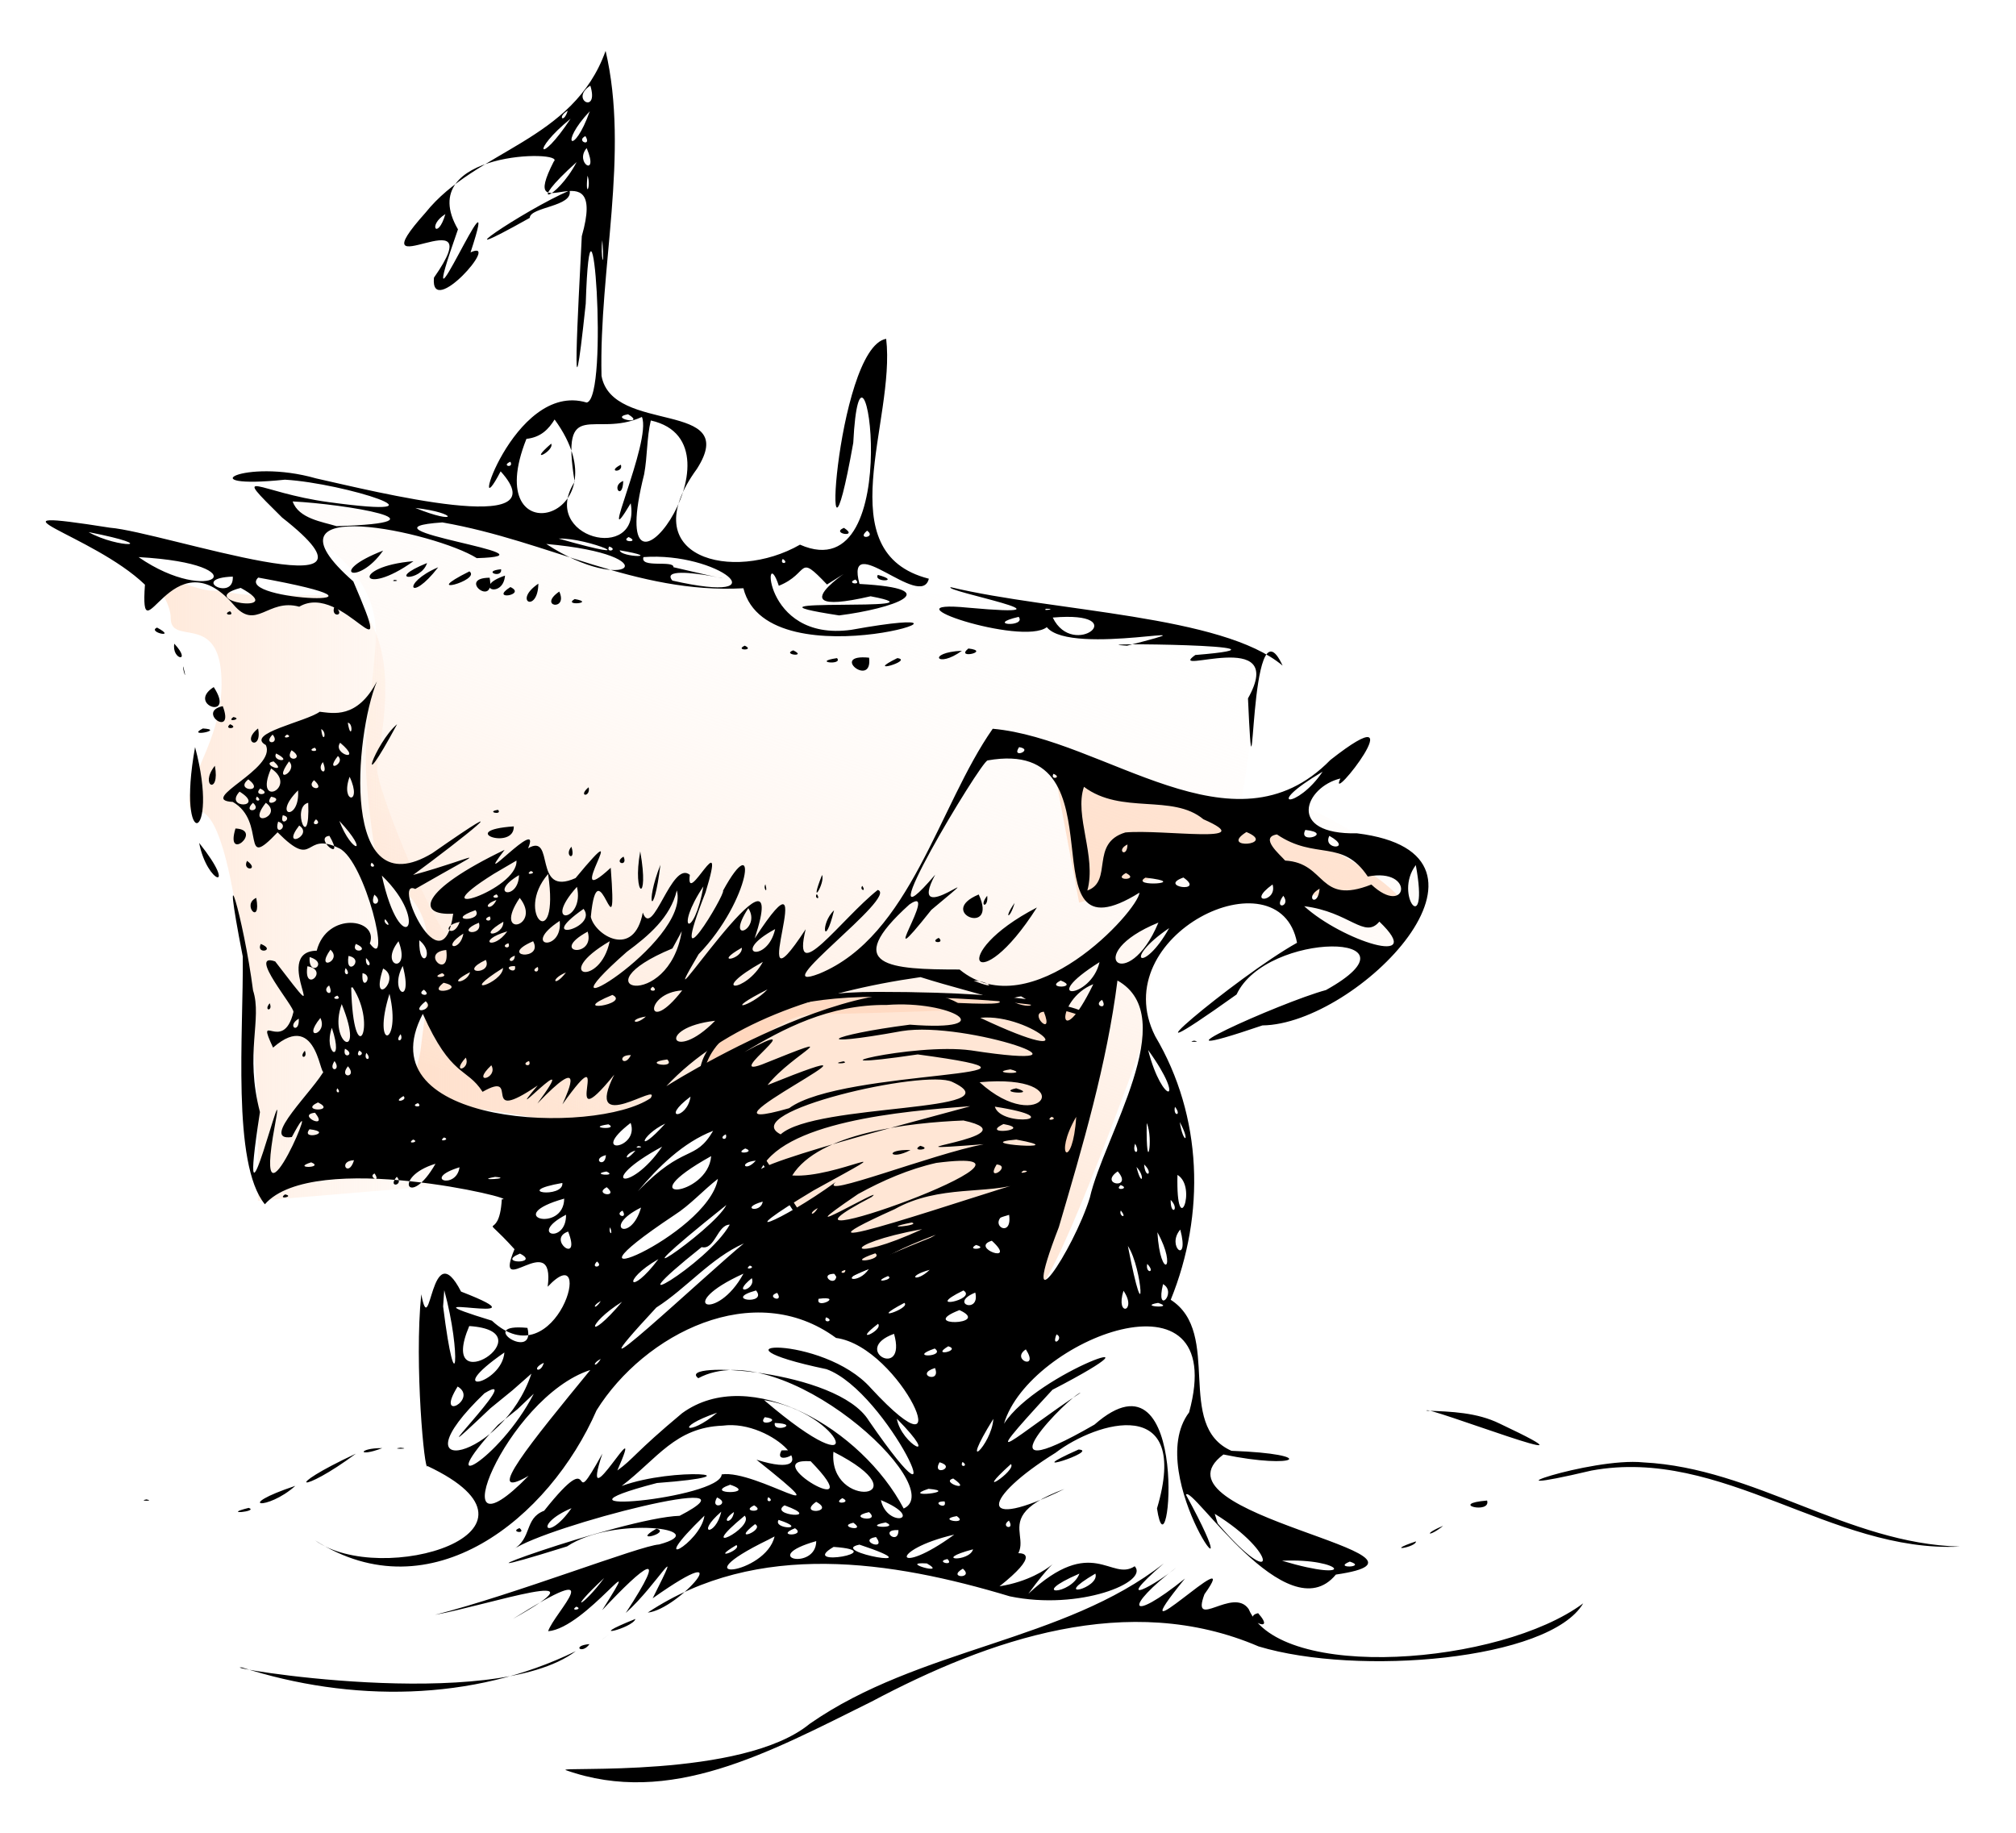
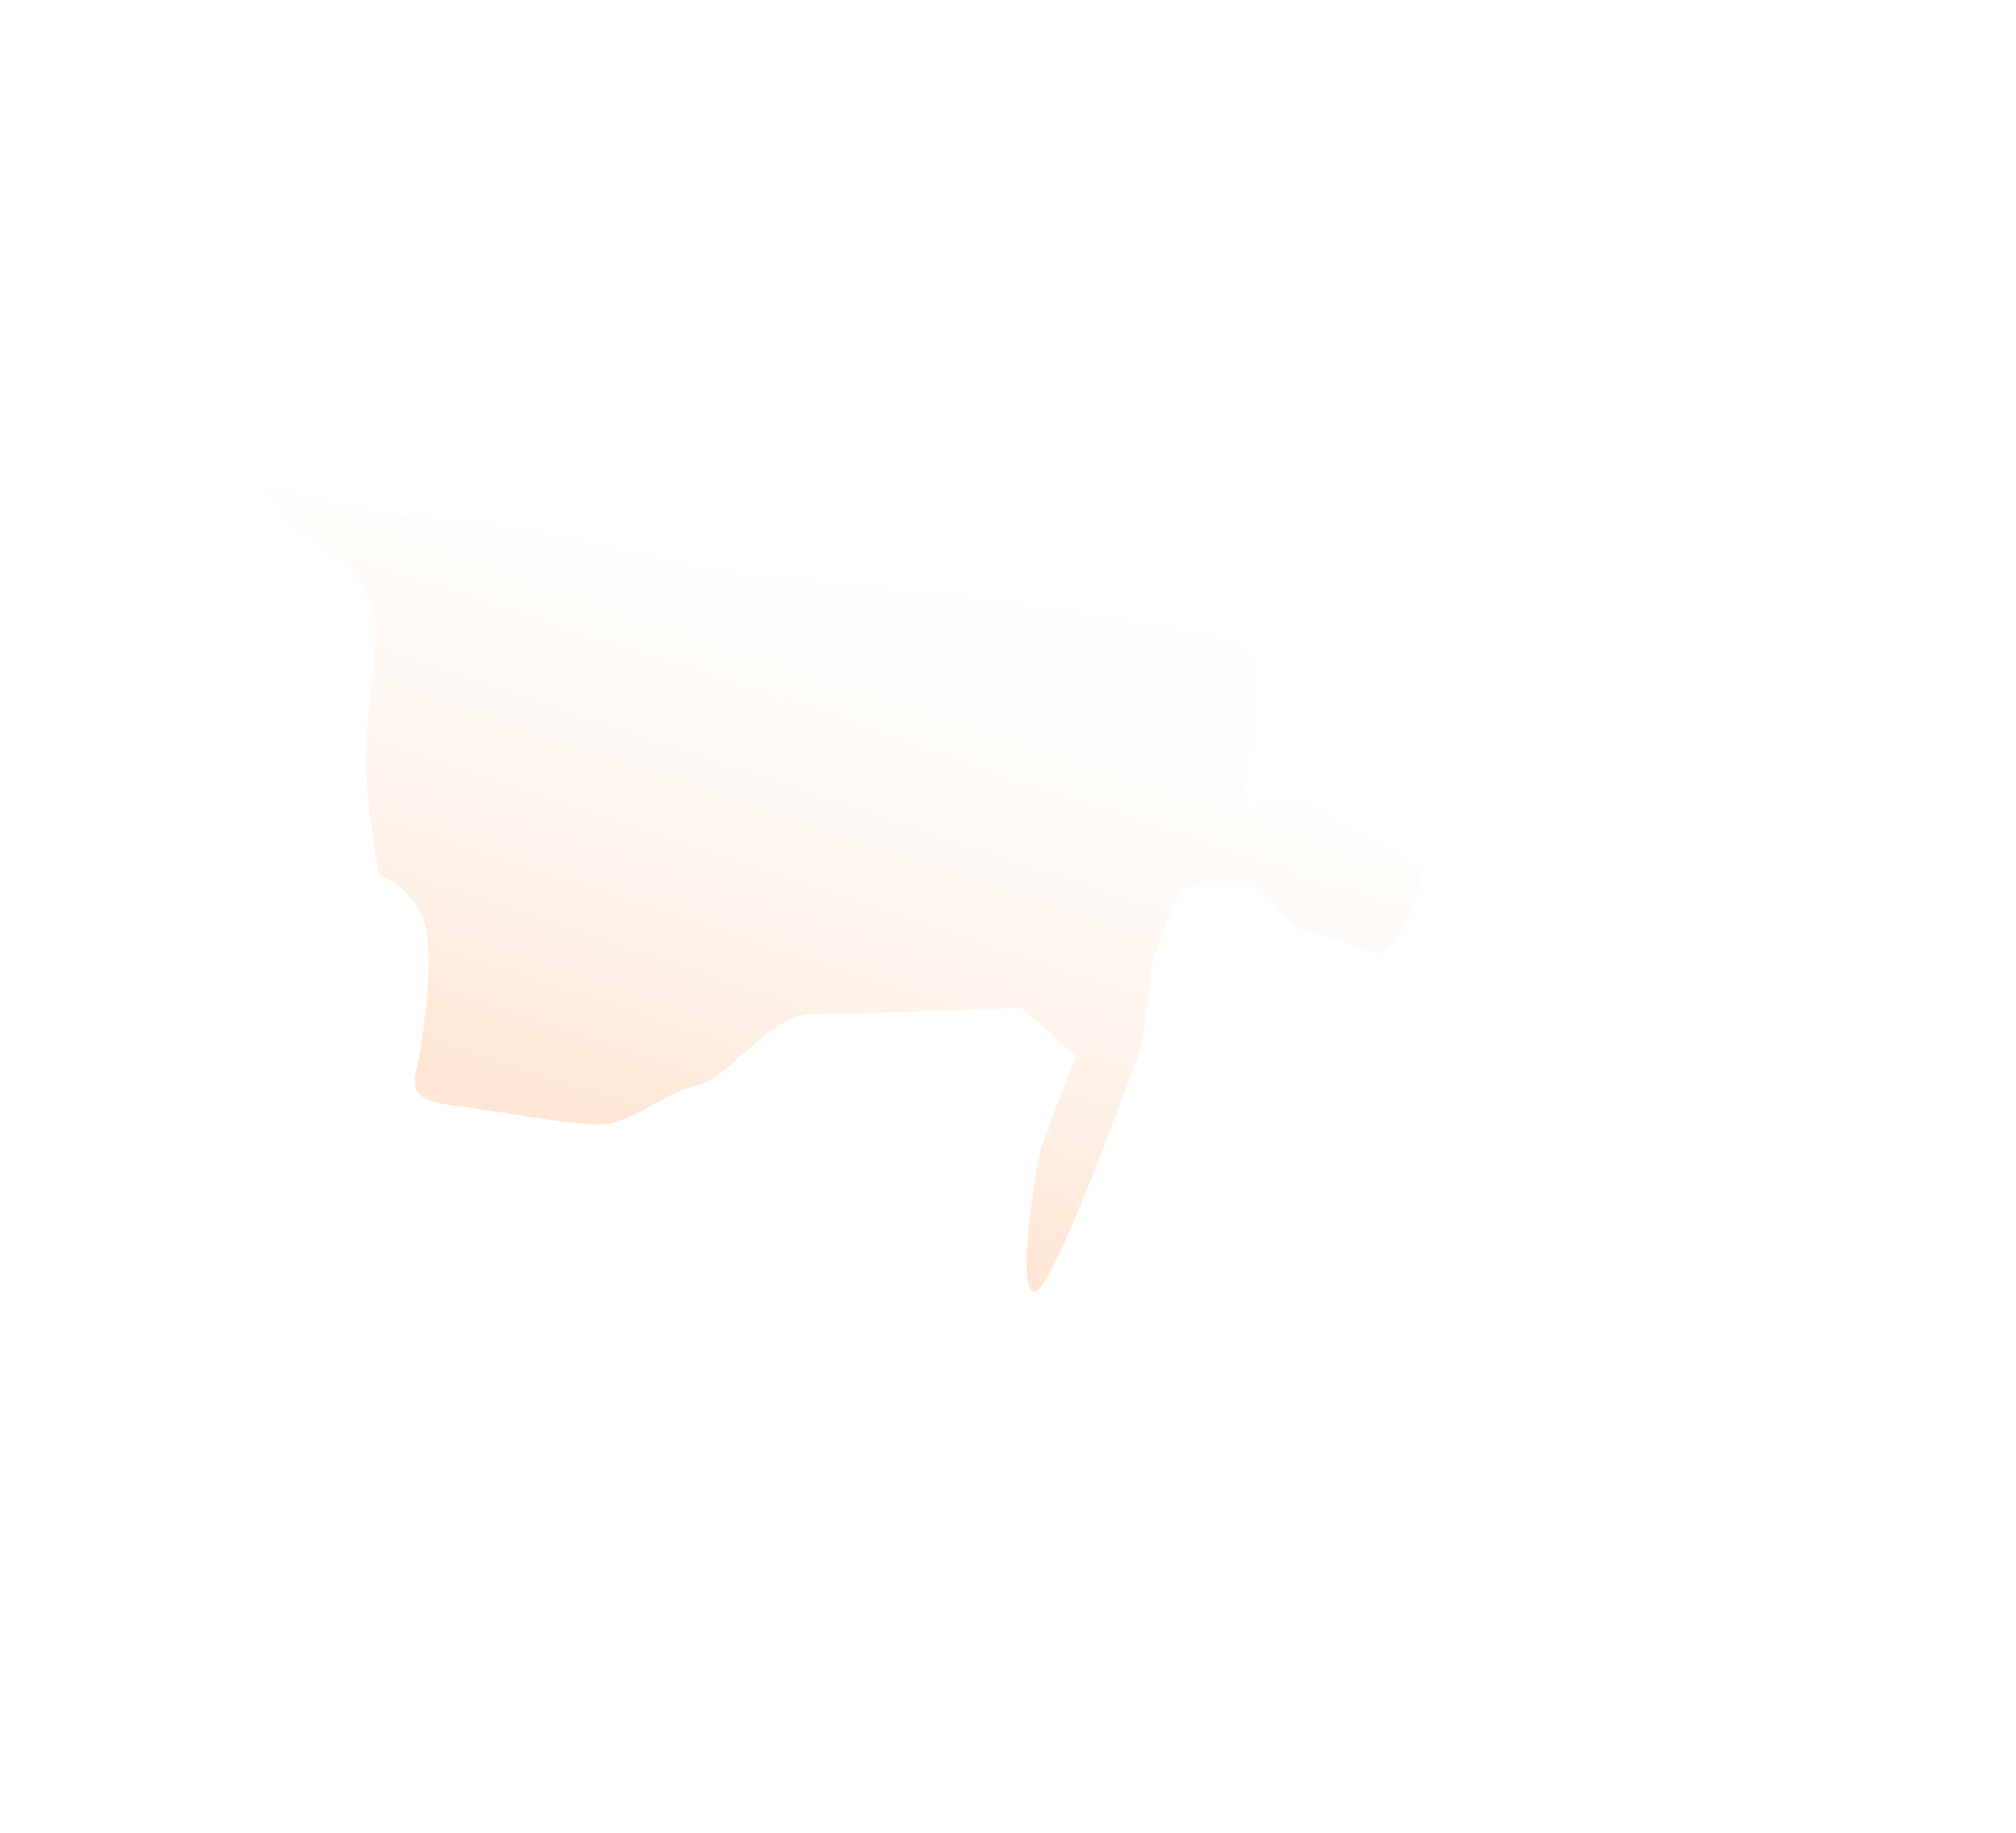
<svg xmlns="http://www.w3.org/2000/svg" xmlns:ns1="http://sodipodi.sourceforge.net/DTD/sodipodi-0.dtd" xmlns:ns2="http://www.inkscape.org/namespaces/inkscape" xmlns:xlink="http://www.w3.org/1999/xlink" width="521.284" height="474.051" id="svg2568" ns1:version="0.32" ns2:version="0.46+devel" ns1:docname="old_ship.svg" ns2:output_extension="org.inkscape.output.svg.inkscape" ns2:export-filename="/home/hrum/Pictures/openclipart/old_ship.png" ns2:export-xdpi="60.082363" ns2:export-ydpi="60.082363" version="1.0" style="enable-background:new">
  <title id="title907">old ship</title>
  <defs id="defs2570">
    <ns2:perspective ns1:type="inkscape:persp3d" ns2:vp_x="0 : 526.18109 : 1" ns2:vp_y="0 : 1000 : 0" ns2:vp_z="744.09448 : 526.18109 : 1" ns2:persp3d-origin="372.04724 : 350.78739 : 1" id="perspective90" />
    <linearGradient ns2:collect="always" id="linearGradient3097">
      <stop style="stop-color:#f6f0dc;stop-opacity:1" offset="0" id="stop3099" />
      <stop id="stop3101" offset="0.192" style="stop-color:#d3cbb2;stop-opacity:1" />
      <stop style="stop-color:#f4eed7;stop-opacity:0;" offset="1" id="stop3103" />
    </linearGradient>
    <linearGradient ns2:collect="always" id="linearGradient3089">
      <stop style="stop-color:#382f0f;stop-opacity:1" offset="0" id="stop3091" />
      <stop id="stop3093" offset="0.12" style="stop-color:#5c5335;stop-opacity:0" />
      <stop style="stop-color:#f4eed7;stop-opacity:0;" offset="1" id="stop3095" />
    </linearGradient>
    <linearGradient ns2:collect="always" id="linearGradient3061">
      <stop style="stop-color:#e6d8a2;stop-opacity:1" offset="0" id="stop3063" />
      <stop style="stop-color:#f4eed7;stop-opacity:0;" offset="1" id="stop3065" />
    </linearGradient>
    <linearGradient ns2:collect="always" id="linearGradient3675">
      <stop style="stop-color:#0000ff;stop-opacity:1;" offset="0" id="stop3677" />
      <stop style="stop-color:#0000ff;stop-opacity:0;" offset="1" id="stop3679" />
    </linearGradient>
    <linearGradient ns2:collect="always" id="linearGradient3501">
      <stop style="stop-color:#000080;stop-opacity:1;" offset="0" id="stop3503" />
      <stop style="stop-color:#000080;stop-opacity:0;" offset="1" id="stop3505" />
    </linearGradient>
    <linearGradient ns2:collect="always" id="linearGradient3491">
      <stop style="stop-color:#0000ff;stop-opacity:1;" offset="0" id="stop3493" />
      <stop style="stop-color:#0000ff;stop-opacity:0;" offset="1" id="stop3495" />
    </linearGradient>
    <linearGradient ns2:collect="always" id="linearGradient3479">
      <stop style="stop-color:#ffe6d5;stop-opacity:1" offset="0" id="stop3481" />
      <stop style="stop-color:#ffffff;stop-opacity:0;" offset="1" id="stop3483" />
    </linearGradient>
    <linearGradient ns2:collect="always" id="linearGradient3469">
      <stop style="stop-color:#ffe6d5;stop-opacity:1" offset="0" id="stop3471" />
      <stop style="stop-color:#ffffff;stop-opacity:0;" offset="1" id="stop3473" />
    </linearGradient>
    <linearGradient ns2:collect="always" xlink:href="#linearGradient3469" id="linearGradient3475" x1="386.41" y1="382.273" x2="432.684" y2="243.587" gradientUnits="userSpaceOnUse" gradientTransform="matrix(0.906,0,0,0.906,32.397,236.64)" />
    <linearGradient ns2:collect="always" xlink:href="#linearGradient3479" id="linearGradient3485" x1="241.218" y1="315.72" x2="353.477" y2="315.72" gradientUnits="userSpaceOnUse" gradientTransform="matrix(0.906,0,0,0.906,32.397,236.64)" />
    <linearGradient ns2:collect="always" xlink:href="#linearGradient3491" id="linearGradient3497" x1="430.562" y1="336.441" x2="422.538" y2="486.738" gradientUnits="userSpaceOnUse" gradientTransform="matrix(0.906,0,0,0.906,11.986,13.977)" />
    <linearGradient ns2:collect="always" xlink:href="#linearGradient3501" id="linearGradient3507" x1="401.678" y1="402.086" x2="401.678" y2="457.068" gradientUnits="userSpaceOnUse" gradientTransform="matrix(0.86,0,0,0.906,22.095,13.977)" />
    <radialGradient ns2:collect="always" xlink:href="#linearGradient3675" id="radialGradient3681" cx="373.935" cy="127.143" fx="370.224" fy="508.835" r="373.935" gradientTransform="matrix(1,0,0,1.035,0,-18.706)" gradientUnits="userSpaceOnUse" />
    <linearGradient ns2:collect="always" xlink:href="#linearGradient3479" id="linearGradient2402" gradientUnits="userSpaceOnUse" gradientTransform="matrix(0.906,0,0,0.906,32.397,236.64)" x1="241.218" y1="315.72" x2="353.477" y2="315.72" />
    <linearGradient ns2:collect="always" xlink:href="#linearGradient3469" id="linearGradient2404" gradientUnits="userSpaceOnUse" gradientTransform="matrix(0.906,0,0,0.906,32.397,236.64)" x1="386.41" y1="382.273" x2="432.684" y2="243.587" />
    <filter ns2:collect="always" id="filter3053" color-interpolation-filters="sRGB">
      <feBlend ns2:collect="always" mode="multiply" in2="BackgroundImage" id="feBlend3055" />
    </filter>
    <linearGradient ns2:collect="always" xlink:href="#linearGradient3097" id="linearGradient3075" gradientUnits="userSpaceOnUse" spreadMethod="repeat" x1="206.809" y1="744.808" x2="299.525" y2="-140.275" />
    <linearGradient ns2:collect="always" xlink:href="#linearGradient3089" id="linearGradient3087" gradientUnits="userSpaceOnUse" spreadMethod="repeat" x1="206.809" y1="744.808" x2="156.649" y2="1290.331" />
    <linearGradient ns2:collect="always" xlink:href="#linearGradient3089" id="linearGradient3235" gradientUnits="userSpaceOnUse" spreadMethod="repeat" x1="192.376" y1="746.12" x2="282.606" y2="-168.67" gradientTransform="translate(-458.314,309.872)" />
    <linearGradient ns2:collect="always" xlink:href="#linearGradient3061" id="linearGradient3259" x1="47.234" y1="562.967" x2="705.884" y2="562.967" gradientUnits="userSpaceOnUse" spreadMethod="repeat" />
    <filter ns2:collect="always" id="filter3283" color-interpolation-filters="sRGB">
      <feBlend ns2:collect="always" mode="multiply" in2="BackgroundImage" id="feBlend3285" />
    </filter>
  </defs>
  <ns1:namedview id="base" pagecolor="#ffffff" bordercolor="#666666" borderopacity="1.0" gridtolerance="10000" guidetolerance="10" objecttolerance="10" ns2:pageopacity="0.0" ns2:pageshadow="2" ns2:zoom="0.76216524" ns2:cx="283.77166" ns2:cy="237.14772" ns2:document-units="px" ns2:current-layer="layer1" showgrid="false" ns2:window-width="1269" ns2:window-height="915" ns2:window-x="275" ns2:window-y="96" showguides="true" ns2:guide-bbox="true" showborder="false" />
  <g ns2:label="Layer 1" ns2:groupmode="layer" id="layer1" transform="translate(-65.403,-288.548)">
-     <path style="fill:url(#linearGradient2402);fill-opacity:1;fill-rule:evenodd;stroke:none;filter:url(#filter3053)" d="m 250.997,463.062 c 0,0 8.408,7.567 8.408,12.612 0,5.045 8.408,-0.841 9.248,10.089 0.841,10.93 -5.885,18.497 -5.885,23.542 0,5.045 4.204,-5.885 8.408,18.497 4.204,24.382 4.204,40.357 4.204,40.357 l 0,14.293 40.357,-3.363 10.93,1.682 15.975,-13.452 10.089,-8.408 c 0,0 -12.612,-18.497 -14.293,-21.86 -1.682,-3.363 -21.86,21.019 -25.223,15.975 -3.363,-5.045 0.841,-13.452 -3.363,-19.338 -4.204,-5.885 -12.612,-26.905 -12.612,-30.268 0,-3.363 3.363,-15.134 0,-24.382 -3.363,-9.248 -7.567,-7.567 -7.567,-7.567 0,0 -7.567,0 -13.452,0 -5.885,0 -5.885,-0.841 -9.248,-0.841 -3.363,0 -15.134,-5.045 -15.975,-7.567 z" id="path3477" transform="matrix(1.411,0,0,1.411,-256.475,-222.802)" />
    <path style="fill:url(#linearGradient2404);fill-opacity:1;fill-rule:evenodd;stroke:none;filter:url(#filter3053)" d="m 283.877,460.265 c 0,0 14.268,5.945 13.079,20.213 -1.189,14.268 -1.784,13.674 -1.784,21.402 0,7.729 2.378,20.808 2.378,20.808 0,0 8.323,2.973 8.918,11.89 0.595,8.918 -0.595,14.268 -1.189,19.619 -0.595,5.351 -4.162,9.512 5.351,10.701 9.512,1.189 21.402,3.567 27.348,3.567 5.945,0 11.89,-5.945 17.835,-7.134 5.945,-1.189 13.079,-13.079 21.403,-13.079 8.323,0 38.049,-1.189 38.049,-1.189 l 10.107,8.918 c 0,0 -5.351,13.079 -6.54,17.241 -1.189,4.162 -4.756,28.537 -0.595,25.564 4.162,-2.973 19.024,-44.589 19.024,-44.589 0,0 1.784,-11.296 1.784,-13.674 0,-2.378 5.351,-15.457 5.351,-15.457 0,0 13.674,-1.784 15.457,0.595 1.784,2.378 5.945,7.729 8.918,7.729 2.973,0 10.107,4.162 12.485,3.567 2.378,-0.595 10.107,-14.268 5.945,-16.052 -4.162,-1.784 -20.213,-11.89 -23.186,-11.89 -2.973,0 -8.918,2.973 -8.918,2.973 0,0 3.567,-19.024 2.378,-22.592 -1.189,-3.567 4.162,-8.918 -7.134,-10.701 -11.296,-1.784 -46.967,-7.729 -54.695,-7.729 -7.729,0 -23.186,-2.973 -30.32,-2.973 -7.134,0 -41.021,-8.918 -45.183,-8.918 -4.162,0 -23.186,-2.973 -25.564,-2.973 -2.378,0 -17.835,-4.162 -17.835,-4.162 l 7.134,8.323 z" id="path3467" transform="matrix(1.411,0,0,1.411,-256.475,-222.802)" />
-     <path style="fill:#ffe6d5;fill-opacity:1;fill-rule:evenodd;stroke:#000000;stroke-width:0.906px;stroke-linecap:butt;stroke-linejoin:miter;stroke-opacity:1;filter:url(#filter3053)" d="m 356.934,558.069 c 0,0 1.682,-13.452 31.949,-13.452 30.268,0 36.994,3.363 36.994,3.363 0,0 5.045,31.949 -8.408,35.312 -13.452,3.363 -35.312,13.452 -35.312,13.452 l -25.223,-38.675 z" id="path3464" transform="matrix(1.411,0,0,1.411,-256.475,-222.802)" />
-     <path style="fill:#ffe6d5;fill-opacity:1;fill-rule:evenodd;stroke:none;filter:url(#filter3053)" d="m 420.833,500.897 5.045,26.905 9.248,-2.522 c 0,0 10.93,-6.726 18.497,-3.363 7.567,3.363 21.86,5.885 21.86,5.885 0,0 13.452,3.363 8.408,-1.682 -5.045,-5.045 -17.656,-11.771 -23.542,-12.612 -5.885,-0.841 -33.631,-9.248 -33.631,-9.248 l -5.885,-3.363 z" id="path3487" transform="matrix(1.411,0,0,1.411,-256.475,-222.802)" />
-     <path style="fill:#000000;filter:url(#filter3053)" d="m 339.1,371.732 c -5.971,16.653 -23.764,18.079 -33.01,29.651 -13.312,14.882 12.699,-4.004 1.555,11.901 -0.745,7.819 12.489,-7.27 6.705,-4.634 6.515,-19.823 -11.615,22.235 -2.304,-4.22 -8.387,-14.421 20.038,-14.595 17.553,-12.427 -6.884,13.472 9.981,-3.332 5.138,13.68 -0.643,12.861 -2.134,39.266 0.723,12.371 0.946,-29.18 4.364,17.379 0.171,18.115 -13.574,-4.095 -22.101,24.83 -15.766,12.608 11.123,12.3 -23.292,3.628 -33.811,1.294 -13.301,-3.803 -23.606,2.099 -5.721,0.233 10.966,0.642 32.002,7.394 8.041,4.116 -13.032,-1.751 -18.378,-6.885 -8.558,2.823 23.226,18.193 -22.014,2.613 -31.533,1.864 -25.389,-3.994 -3.248,1.153 6.399,10.441 -1.007,14.178 4.889,-9.308 16.192,3.609 4.186,5.012 6.271,-1.18 12.082,0.424 8.049,-4.755 18.253,14.817 9.908,-4.637 -18.677,-16.385 15.142,-9.009 22.63,-4.262 16.81,-0.505 -24.172,-5.327 -6.305,-6.547 19.636,3.429 35.434,13.146 55.162,12.067 4.534,18.092 52.754,1.67 19.75,7.619 -16.537,2.274 -16.042,-16.635 -13.259,-8.074 5.753,-2.318 3.279,-6.077 8.828,-0.233 10.919,-6.763 -12.782,6.969 7.99,2.157 15.866,3.018 -28.786,-0.022 -5.763,3.507 9.737,-1.222 20.221,-4.874 3.727,-5.767 -2.729,-10.215 11.298,4.906 12.712,-0.958 -18.637,-4.756 -6.042,-28.911 -7.819,-43.96 -9.349,1.608 -12.204,53.721 -6.032,19.054 1.467,-28.846 10.429,27.555 -9.76,18.666 -12.261,7.046 -30.75,2.374 -18.899,-13.877 8.198,-12.805 -15.526,-6.209 -17.475,-17.061 -0.47,-19.521 5.142,-40.777 0.751,-59.545 z m -2.796,6.369 c 1.655,5.414 -3.912,2.503 0,0 z m -4.142,4.582 c -0.748,2.473 -1.989,1.136 0,0 z m 4.039,0.104 c -2.96,8.352 -5.761,6.105 0,0 z m -3.521,1.372 c -5.785,8.772 -7.412,6.03 0,0 z m 2.718,3.184 c 1.274,2.069 -1.863,0.924 0,0 z m 0.233,2.201 c 2.371,5.581 -2.327,2.697 0,0 z m -1.838,2.563 c -3.773,7.129 -9.691,8.674 0,0 z m 1.993,2.485 c 0.72,1.912 -0.473,4.449 0,0 z m -3.288,2.718 c -8.498,3.667 -24.923,14.913 -7.301,5.022 0.064,-2.035 8.014,-2.045 7.301,-5.022 z m -22.757,4.323 c -1.41,4.846 -3.375,2.108 0,0 z m 28.763,4.789 c 0.47,6.599 -0.405,2.655 0,0 z m 4.712,31.895 c 3.516,2.112 -3.782,0.69 0,0 z m 2.537,0.492 c 1.873,4.38 -8.536,26.692 -2.053,15.819 1.927,11.093 -16.856,6.325 -10.27,-3.936 -2.605,-15.855 3.6,-7.901 12.323,-11.883 z m -15.999,0.466 c 13.428,18.407 -13.92,25.48 -5.163,3.551 2.688,-0.293 4.083,-1.814 5.163,-3.551 z m 17.63,0.181 c 18.941,4.212 -9.013,40.909 -1.217,9.838 0.607,-3.257 0.454,-6.6 1.217,-9.838 z m -18.252,4.246 c -4.545,3.919 0.643,1.336 0,0 z m -7.482,3.314 c 0.709,1.266 -1.791,0.756 0,0 z m 20.245,0.544 c -2.748,1.412 0.554,1.496 0,0 z m 0.44,2.977 c -2.355,0.893 -0.119,3.75 0,0 z m -60.58,3.754 c 9.43,0.458 30.055,3.86 8.052,4.531 -2.579,-0.793 -6.974,-1.377 -8.052,-4.531 z m 22.472,1.191 c 7.96,0.915 7.911,3.222 0,0 z m 78.548,3.65 c -2.56,1.081 2.887,1.862 0,0 z m 4.246,0.518 c 1.817,1.283 -2.081,1.734 0,0 z m -142.675,0.259 c 13.972,2.744 5.52,3.098 0,0 z m 98.974,0.906 c 2.237,1.072 -1.679,0.951 0,0 z m -12.815,0.285 c 5.355,-0.217 17.135,4.892 0,0 z m -2.278,0.984 c 23.231,2.047 14.709,9.653 0,0 z m 11.521,0.466 c 1.779,0.596 -0.691,1.303 0,0 z m 1.942,0.699 c 8.515,1.46 0.113,1.315 0,0 z m -43.364,0.052 c -10.482,4.071 -4.613,6.612 0,0 z m -44.814,1.191 c 22.792,1.279 13.352,9.236 0,0 z m 92.528,0 c 13.716,-1.02 25.731,8.945 5.3,4.305 -3.578,-4.215 22.289,2.766 0.195,-2.451 0.116,-1.36 -6.201,0.251 -5.494,-1.854 z m 25.527,0.337 c 1.358,0.864 -0.703,1.109 0,0 z m -67.674,0.414 c -11.757,0.986 -9.651,6.905 0,0 z m 2.485,0.337 c -7.967,3.233 -1.09,3.511 0,0 z m 2.045,0.777 c -6.865,2.916 -5.253,6.796 0,0 z m 11.521,0.362 c -3.653,0.347 0.274,1.778 0,0 z m -5.799,0.388 c -9.501,4.734 2.266,1.65 0,0 z m 74.845,0.647 c -0.873,1.456 4.473,1.194 0,0 z m -68.321,0.129 c -6.243,2.113 -0.369,4.431 0,0 z m -49.888,0.181 c 0.271,4.648 -8.103,0.311 0,0 l 0,0 z m 4.66,0.181 c 31.188,5.636 -4.658,4.373 0,0 z m 42.406,0.026 c -6.104,0.044 1.12,5.67 0,0 z m 67.027,0.337 c 1.384,1.155 -1.912,0.708 0,0 z m -84.424,0.052 c -1.134,0.352 1.401,0.234 0,0 z m 26.329,0.699 c -4.782,3.252 -0.076,5.464 0,0 z m -5.126,0.621 c -4.011,2.551 3.111,1.465 0,0 z m 80.696,0.026 c -1.575,0.648 25.52,5.775 3.197,3.757 -16.305,-1.608 9.862,7.097 14.407,3.57 4.458,5.52 34.216,-1.656 14.701,3.394 -10.377,-0.591 35.574,-0.181 12.509,1.706 -5.649,4.029 17.143,-5.384 9.657,7.948 1.265,27.665 -0.02,-19.82 6.346,-6.002 -11.029,-9.281 -41.926,-9.863 -60.816,-14.373 l 0,0 z m -130.119,0.129 c 9.197,5.004 -8.996,2.373 0,0 z m 58.38,0.673 c -4.035,2.763 1.679,3.652 0,0 z m 2.822,1.372 c -2.26,1.326 3.982,0.688 0,0 z m -44.011,1.346 c -0.896,2.243 2.366,1.744 0,0 z m 130.403,0.44 c 2.241,-0.04 -0.933,0.49 0,0 z m -149.561,0.44 c -1.687,0.654 1.104,1.003 0,0 z m 144.539,1.036 c 1.46,1.965 -6.409,1.49 0,0 z m 6.239,0.129 c 15.049,-1.302 3.8,7.845 0,0 z m -164.137,1.838 c -1.938,0.831 3.904,2.101 0,0 z m 3.158,2.951 c -0.515,3.01 3.333,3.598 0,0 z m 104.54,0.362 c -1.984,0.925 1.984,0.925 0,0 z m 40.982,0.518 c -2.553,2.067 4.265,0.506 0,0 z m -32.102,0.337 c -2.167,0.8 2.669,1.293 0,0 z m 30.912,0.078 c -6.561,0.313 -4.546,3.351 -10e-6,0 l 10e-6,0 z m -17.009,1.269 c -7.431,-0.747 0.704,5.701 0,0 z m -5.877,0.078 c -4.806,0.725 1.17,1.366 0,0 z m 11.055,0 c -6.409,3.147 3.117,0.438 0,0 z m -130.869,1.527 c 0.847,3.311 -0.177,0.418 0,0 z m 35.494,2.744 c -3.63,6.938 -8.076,5.814 -10.481,5.56 -2.464,1.817 -13.726,4.002 -9.879,6.096 2.093,4.362 -12.706,10.081 -6.047,10.428 6.301,3.635 1.223,12.948 8.207,5.566 7.049,7.101 4.586,-0.366 11.317,2.941 4.752,2.345 9.726,22.997 5.583,17.43 1.721,-4.595 -7.856,-5.927 -9.729,1.324 -8.827,0.134 4.083,17.211 -7.611,1.968 -5.197,-1.81 3.699,8.495 3.34,9.294 -1.89,7.766 -7.041,-0.623 -3.728,6.498 8.543,-7.473 8.617,7.221 9.469,3.988 -1.708,3.55 -12.168,13.283 -6.026,12.399 6.804,-12.778 -7.54,21.833 -3.126,-2.045 2.615,-13.866 -7.333,27.248 -2.72,-2.534 -2.824,-10.754 0.447,-17.053 -1.264,-22.286 -1.722,-13.305 -6.181,-28.193 -1.886,-6.217 0.152,13.884 -2.042,37.969 4.051,45.404 8.939,-10.2 47.632,-0.744 43.416,-0.906 -0.467,8.53 -4.653,1.442 2.33,9.139 -4.094,9.81 7.535,-4.135 6.079,6.879 9.016,-9.599 1.71,17.287 -10.221,6.218 -19.375,-5.952 12.086,1.544 -5.653,-5.331 -5.606,-10.908 -5.545,9.649 -7.292,0.493 -1.312,12.786 0.62,33.024 1.133,31.47 25.686,12.099 -8.47,22.329 -20.585,13.63 21.218,13.597 42.924,-4.042 51.58,-23.844 8.74,-14 28.836,-24.311 43.882,-13.255 11.947,1.606 23.547,27.729 6.417,9.229 -8.879,-10.066 -32.353,-8.58 -8.177,-3.508 11.354,4.082 25.046,34.507 7.785,9.467 -5.78,-9.487 -35.641,-11.064 -31.266,-7.81 15.395,-8.262 46.11,20.037 37.638,23.882 -7.699,-14.634 -28.196,-26.519 -40.615,-17.462 -8.693,7.256 -8.898,8.377 -11.857,10.485 5.652,-12.945 -7.314,10.669 -2.744,-3.081 -6.854,12.359 -0.153,-2.772 -10.666,10.459 -3.718,1.433 -2.116,5.045 -5.763,7.165 6.155,-4.393 47.16,-14.837 30.591,-6.233 -10.648,0.336 -50.048,14.806 -20.641,5.609 8.499,-5.672 27.317,-3.162 16.861,-0.354 -3.41,0.185 -26.581,9.211 -41.06,12.893 9.798,-1.789 32.402,-9.399 14.265,0.751 18.494,-11.613 7.611,-1.208 6.472,2.252 6.929,-0.544 18.475,-17.384 9.903,-3.858 7.84,-8.383 12.411,-11.823 4.322,0.51 5.841,-5.206 10.971,-14.699 4.933,-2.684 16.819,-11.893 4.767,2.112 -0.906,2.615 20.124,-13.315 44.712,-9.491 66.354,-2.977 12.786,2.655 25.581,-2.614 22.886,-5.514 -4.329,2.878 -7.71,-5.923 -19.495,5.048 7.55,-10.357 5.317,-3.05 -5.281,-1.372 14.105,-11.177 -7.692,-3.88 -3.521,-1.812 15.951,-5.252 -1.761,-9.623 15.428,-16.026 -16.438,8.079 -14.998,1.665 -1.651,-6.621 7.629,-5.82 24.846,-10.821 18.604,10.195 2.206,14.656 6.574,-31.206 -11.452,-15.369 -23.037,13.294 -4.191,-5.615 -2.548,-5.834 -11.144,7.252 -20.724,16.299 -5.156,-0.548 23.724,-12.299 -2.769,-3.281 -8.876,6.217 4.511,-15.423 41.538,-29.928 33.915,-2.071 -8.83,11.663 12.908,39.822 -0.57,15.093 0.958,-2.089 18.561,25.446 27.468,14.627 24.344,-3.541 -35.402,-10.972 -20.608,-22.006 13.639,2.829 17.746,-0.083 1.476,-0.673 -10.432,-4.624 -1.601,-21.576 -11.132,-27.675 6.37,-15.695 5.864,-33.615 -2.848,-48.309 -9.335,-18.552 22.784,-33.936 25.994,-17.113 -11.13,6.211 -36.04,27.292 -11.082,9.475 5.519,-11.785 35.439,-11.416 16.391,-0.816 -8.452,2.285 -36.021,14.778 -11.653,6.483 17.431,-0.203 48.019,-31.421 17.343,-35.201 -13.08,0.271 -9.534,-8.49 -3.052,-10.05 -2.605,5.679 14.791,-16.451 -1.838,-3.391 -17.79,18.207 -41.307,-3.892 -61.875,-5.721 -9.907,14.127 -15.085,38.001 -31.777,44.875 -10.599,4.077 14.697,-14.231 10.705,-15.336 -6.632,5.252 -15.912,18.294 -13.205,7.197 -12.111,18.483 3.859,-18.581 -9.346,1.683 7.572,-23.072 -21.134,21.332 -10.278,2.9 9.648,-9.955 11.013,-23.618 4.479,-11.65 0.552,0.483 -10.628,19.181 -3.205,0.325 4.11,-13.509 -3.737,3.188 -2.879,-3.224 -3.335,-2.783 -6.83,12.001 -8.621,6.912 -1.626,8.558 -8.766,4.155 -9.527,0.798 1.318,-13.874 5.009,8.815 3.65,-9.005 -9.504,8.775 4.985,-11.927 -6.446,1.89 -7.937,3.573 -3.65,-8.414 -8.699,-5.463 2.72,-6.354 -10.598,8.526 -4.298,0.285 -15.821,7.605 -16.154,12.093 -9.424,11.702 -1.95,14.144 -11.348,-6.685 -6.958,-4.526 14.964,-8.611 11.519,-5.818 -0.394,-2.567 9.049,-6.655 20.8,-16.043 3.506,-3.985 -16.824,10.116 -14.242,-21.464 -10.134,-31.483 l 10e-6,0 z m -29.902,1.036 c -5.09,3.239 4.102,6.294 0,0 z m 1.657,3.495 c -4.979,1.056 2.281,6.002 0,0 z m 1.942,1.993 c -1.45,1.067 1.847,0.372 0,0 z m 20.97,1.036 c 1.177,0.16 0.569,3.536 0,0 z m -21.566,0.285 c -1.37,1.105 1.849,0.769 0,0 z m 30.601,0 c -4.025,3.334 -8.001,14.863 0,0 z m -35.598,0.777 c -3.255,1.686 4.225,0.231 0,0 z m 10.123,0 c -3.318,2.597 0.844,4.226 0,0 z m 11.572,0.104 c 1.211,0.673 0.282,2.971 0,0 z m -8.906,1.01 c 1.528,1.843 -1.951,1.909 0,0 z m 2.641,0 c 1.345,0.517 -1.379,0.887 0,0 z m 9.734,1.502 c 4.429,3.738 -1.53,2.119 0,0 z m -26.588,0.803 c -3.55,19.669 4.639,17.428 0,0 z m 151.011,0 c 2.816,0.46 -1.544,2.255 0,0 z m -129.083,0.104 c 1.117,0.989 -1.794,0.597 0,0 z m -4.246,0.466 c 2.761,1.778 -1.512,2.34 0,0 z m -2.822,0.595 c 3.382,1.738 -0.919,1.509 0,0 z m 11.314,0.466 c 1.56,1.354 -2.573,3.27 0,0 z m 119.064,0.803 c 25.981,-4.587 5.793,37.944 27.831,24.232 -0.267,3.306 -19.851,24.871 -32.971,14.088 -12.68,-0.007 -21.83,-0.518 -9.202,-11.913 5.941,-4.173 -7.26,15.172 4.033,0.98 12.935,-10.799 -5.081,4.388 0.7,-6.445 -13.743,16.133 8.384,-20.861 9.61,-20.941 z m -130.844,0.181 c 2.786,2.462 -2.634,0.446 0,0 z m 2.822,0 c 1.834,1.776 -3.209,4.504 0,0 z m 6.213,0.129 c 1.182,2.908 -1.366,1.576 0,0 z m -19.805,0.673 c -2.945,3.754 1.028,5.439 0,0 z m 10.304,0.492 c 5.119,3.397 -3.297,7.57 0,0 z m 192.693,0.595 c -4.591,6.852 -11.312,6.686 0,0 z m -49.319,0.388 c 1.747,0.687 -0.693,1.242 0,0 z m -128.98,0.544 c 2.466,5.254 -1.795,4.862 0,0 z m -18.562,0.466 c 3.332,2.572 -2.696,2.167 0,0 z m 12.038,0.155 c 2.483,2.209 -1.75,1.672 0,0 z m 141.096,1.217 c 6.883,5.164 16.2,1.219 21.89,5.947 10.684,4.684 -7.432,1.79 -14.305,2.415 -6.559,1.982 -2.187,8.924 -6.964,10.64 1.718,-6.282 -2.441,-13.678 -0.621,-19.003 z m -90.767,0.078 c -2.105,1.745 0.41,1.913 0,0 z m -60.192,0.233 c 2.448,1.164 -1.538,1.558 0,0 z m 6.938,0.337 c 0.395,5.684 -4.92,4.93 0,0 z m -10.718,0.233 c 4.895,3.033 -2.976,3.223 0,0 z m 3.184,0.906 c 1.282,0.941 -0.755,1.015 0,0 z m 2.589,0.026 c 2.764,0.433 -1.54,2.278 0,0 z m 13.359,0.544 c 3.226,9.075 0.656,1.224 0,0 z m -16.673,0.57 c 1.855,1.654 -2.094,1.973 0,0 z m 2.356,0 c 3.406,2.456 -3.88,4.898 0,0 z m 7.767,0 c 0.368,9.582 -3.192,0.735 0,0 z m 34.795,1.294 c -2.423,0.362 0.869,1.047 0,0 z m -39.455,0.984 c 2.109,0.414 -0.717,2.378 0,0 z m 6.084,0.751 c 1.353,1.03 -1.358,1.344 0,0 z m 4.272,0.285 c 5.807,6.226 2.318,6.115 0,0 z m -11.21,0.129 c 2.373,0.771 -0.921,3.012 0,0 z m 3.857,0.725 c 2.745,1.786 -3.486,4.528 0,0 z m 39.326,0.155 c -10.784,0.749 0.134,4.497 0,0 z m -51.002,0.388 c -1.954,6.408 5.179,0.218 0,0 z m 196.058,0.259 c 5.343,0.596 -1.473,2.795 0,0 z m -10.796,0.388 c 5.751,2.4 -5.222,3.277 0,0 z m 5.592,0.44 c 7.069,4.785 11.991,0.712 16.647,7.715 8.809,-1.719 7.238,7.614 0.654,1.466 -9.834,3.881 -8.126,-3.967 -15.799,-4.392 -0.956,-1.105 -4.769,-4.255 -1.502,-4.79 z m -173.638,0.259 c 3.072,5.317 -3.049,0.294 0,0 z m 183.243,0 c 4.512,2.535 -1.363,2.673 0,0 z m -207.113,1.294 c 1.444,7.543 7.332,9.228 0,0 z m 170.117,0.285 c -0.033,2.604 -2.239,1.077 0,0 z m -101.9,0.414 c -1.452,1.667 0.896,2.872 0,0 z m 12.608,0.854 c -1.506,8.413 1.758,9.8 0,0 z m -3.055,0.958 c -1.984,1.16 0.897,1.964 0,0 z m -19.624,0.725 c 0.386,5.395 -18.45,11.405 -4.177,2.45 l 4.177,-2.45 0,0 z m -49.371,0.052 c -1.007,1.932 2.436,1.797 0,0 z m 22.834,0.337 c 1.282,0.941 -0.755,1.015 0,0 z m 52.917,0.388 c -2.907,7.298 -1.258,10.361 0,0 z m 138.429,0.052 c 2.544,13.795 -4.183,5.517 0,10e-6 l 0,-10e-6 z m -162.169,1.087 c 1.364,0.476 -1.379,0.864 0,0 z m 109.045,0.362 c 2.722,1.367 -2.674,1.484 0,0 z m -105.886,0.181 c 2.199,15.106 -6.367,7.355 0,0 z m 50.199,0.181 c -2.542,6.454 0.644,1.494 0,0 z m -55.532,0.026 c -0.111,4.802 -5.916,3.523 0,0 z m -25.138,0.078 c 9.15,8.843 3.47,15.841 0,0 z m 146.895,0.362 c 4.156,2.908 -4.826,1.704 0,0 z m -6.964,0.026 c 8.694,0.975 -3.096,1.816 0,0 l 0,0 z m -69.642,1.217 c -0.493,0.807 0.548,1.949 0,0 z m 92.942,0.026 c 0.986,3.307 -5.066,3.67 0,0 z m -75.182,0.259 c -0.627,0.72 0.832,1.252 0,0 z m -29.125,0.104 c -1.747,9.979 -5.47,8.175 0,0 z m -23.171,0.078 c 1.507,6.425 -6.711,7.485 0,0 z m 136.099,0.337 c -0.279,3.57 -2.966,1.674 0,0 z m -117.795,0.311 c 2.603,9.587 -27.83,27.696 -9.153,11.253 3.937,-2.91 7.993,-6.315 9.153,-11.253 z m 25.656,0.673 c -0.572,0.764 0.804,1.213 0,0 z m -58.691,0.052 c 1.112,1.012 -1.752,0.643 0,0 z m 88.36,0.026 c -7.948,3.321 3.624,7.776 0,0 z m -110.754,0.026 c 2.026,1.578 -1.137,2.791 0,0 z m 112.307,0.207 c -1.654,2.088 0.286,2.291 0,0 z m 54.264,0 c 1.508,2.032 -1.976,2.683 0,0 z m -188.214,0.388 c -2.782,1.255 0.977,5.257 0,0 z m 48.283,0 c 4.206,5.297 -5.136,7.59 0,0 z m -4.272,0.388 c -1.023,2.254 -2.979,1.016 0,0 z m 94.961,0.544 c -2.086,2.919 -0.881,3.121 0,0 z m 53.073,0.595 c 8.336,1.023 11.032,6.087 13.773,2.822 8.875,8.521 -6.838,3.503 -13.773,-2.822 z m -48.982,0.233 c -16.869,8.743 -11.018,17.353 0,0 z m -52.891,0.129 c 2.491,3.85 -4.455,6.881 0,0 z m -30.187,0.129 c 2.757,3.54 -9.307,6.509 0,0 z m -19.805,0.233 c 1.595,2.145 -6.012,2.121 0,0 z m 65.707,0.026 c -2.628,2.478 -1.781,7.301 0,0 z m -63.092,1.113 c 0.694,1.339 -1.803,0.648 0,0 z m -19.158,0.518 c 1.628,1.928 -0.642,0.704 0,0 z m 31.973,0.311 c 0.61,5.795 -7.279,4.784 0,0 z m -10.33,0.155 c 0.109,2.647 -5.292,3.121 0,0 z m -8,0.026 c -1.104,3.281 -3.955,0.828 0,0 z m 128.048,0.129 c -5.637,13.477 -14.422,5.875 0,0 z m -124.527,0.026 c 0.835,2.656 -4.668,1.891 0,0 z m 126.494,0.984 c -4.761,8.545 -8.756,5.96 0,0 z m -72.205,0.181 c -1.411,6.393 -8.55,4.636 0,0 z m -17.113,0.388 c -2.397,14.949 -19.718,10.621 -1.709,3.158 l 1.191,-2.175 0.518,-0.984 0,0 z m -31.973,0.026 c -2.585,3.632 -5.84,1.743 0,0 z m 14.731,0.052 c 1.488,4.95 -7.32,3.987 0,0 z m -22.782,0.362 c -0.532,3.399 -4.263,2.709 0,0 z m 87.117,0.777 c -1.927,0.899 1.301,1.172 0,0 z m -95.194,0.44 c 3.194,2.553 -0.115,5.97 0,0 z m -3.806,0.181 c 2.393,6.133 -3.752,4.779 0,0 z m 24.672,0 c 1.969,3.632 -6.615,2.862 0,0 z m 14.032,0 c -1.768,8.575 -10.859,6.378 -1e-5,0 l 1e-5,0 z m -18.562,0.362 c 0.602,1.371 -1.756,0.604 0,0 z m -4.168,0.026 c -4.433,4.177 0.253,0.313 0,0 z m -41.215,0.104 c -0.983,2.039 2.951,1.184 0,0 z m 17.423,0 c 2.986,1.246 -1.068,1.977 0,0 z m 70.729,0.699 c 0.221,2.163 -5.562,3.152 0,0 z m -75.389,0.362 c 2.304,2.032 -2.919,4.124 0,0 z m 21.229,0.052 c 0.755,5.744 -4.963,0.476 0,0 z m 12.556,1.036 c 0.014,1.71 -2.111,0.818 0,0 z m -30.471,0.052 c 3.166,0.585 -0.663,4.114 0,0 z m -7.12,0.207 c 3.668,1.116 -0.297,3.878 0,0 z m 10.33,0.181 c 1.61,1.533 -0.232,1.974 0,0 z m 21.954,0.337 c 1.31,2.818 -5.375,2.562 0,0 z m 50.769,0.362 c -3.126,5.808 -10.385,5.81 0,0 z m 61.694,0.052 c -1.576,6.865 -11.663,7.315 0,0 z m -127.685,0.699 c 2.05,7.67 -2.66,4.857 0,0 z m 20.556,0.026 c 0.445,1.849 -2.754,-0.075 0,0 z m -38.031,0.026 c 4.151,0.704 -0.783,5.122 0,0 z m 42.225,0.129 c 0.463,1.444 -1.61,0.723 0,0 z m -6.369,0.181 c -0.096,2.817 -8.698,5.448 0,0 z m -28.84,0.026 c 1.224,1.482 -0.69,1.521 0,0 z m 6.861,0.078 c 3.563,1.876 -2.516,7.597 0,0 z m 15.922,0.673 c -0.483,2.108 -4.649,2.393 0,0 z m 17.579,0.052 c -2.138,2.842 -3.028,1.262 0,0 z m -37.28,0.129 c 2.248,0.433 -0.296,3.755 0,0 z m 14.601,0 c 1.662,0.851 -2.637,1.026 0,0 z m 87.66,0.725 c 10.81,3.44 22.709,5.441 6.853,4.73 -17.131,-9.426 -60.435,19.746 -53.489,15.31 10.58,-11.337 27.344,-17.287 46.636,-20.039 z m -109.847,0.233 c 0.06,4.791 0.534,-0.698 0,0 z m 135.529,0.388 c 3.597,1.378 -3.095,1.582 0,0 z m 10.407,0 c 11.885,6.671 -2.53,28.568 -5.074,39.843 -3.005,9.617 -13.412,25.339 -5.667,5.351 4.349,-14.822 8.802,-29.851 10.741,-45.194 z m -26.355,0.026 c 2.549,-0.005 4.82,1.942 0,0 z m -97.136,0.388 c 4.63,1.043 -3.5,2.718 0,0 z m 119.064,0.259 c -6.549,13.491 -7.134,2.808 0,0 z m -140.034,0.233 c 1.113,2.494 -1.648,1.064 0,0 z m 59.312,0.233 c 1.358,1.044 -1.399,0.894 0,0 z m -55.014,0.104 c 4.687,7.194 0.136,15.902 -0.259,0.052 l 0.259,-0.052 0,-2e-5 z m 76.036,0.388 c -3.253,3.384 -8.584,4.308 0,0 z m -62.962,0.052 c 1.736,1.466 -1.701,1.016 0,0 z m 47.325,0.129 c -6.645,8.585 -7.111,0.46 0,0 z m -53.642,0.621 c 2.305,9.67 -3.333,10.674 2e-5,-10e-6 l -2e-5,10e-6 z m 40.853,0.207 c 3.433,1.671 -8.576,3.521 0,0 z m -50.406,0.129 c 1.092,0.964 -1.7,0.629 0,0 z m 125.303,0.129 c 6.252,3.485 -5.761,0.751 0,0 z m 14.834,0.647 c 1.229,2.019 -1.814,1.057 0,0 z m -123.957,0.259 c 1.923,1.571 -3.407,2.735 0,0 z m -28.582,0.362 c -1.224,1.482 0.69,1.521 0,0 z m 13.203,0.155 c 4.498,11.077 -2.641,7.26 0,0 z m 99.906,0.155 c 11.793,-0.908 21.411,4.947 4.215,3.614 -15.13,1.939 -18.899,4.346 -1.477,1.176 11.867,-1.937 39.344,7.634 12.689,3.537 -10.695,-1.473 -32.779,4.143 -9.772,0.742 32.848,4.415 -13.719,2.535 -23.57,9.856 -21.822,6.261 26.034,-16.314 -3.957,-4.243 4.656,-5.868 15.473,-10.401 -1.078,-3.751 -7.327,2.686 10.222,-9.511 -3.172,-2.283 7.079,-4.27 15.539,-8.767 26.122,-8.647 z m 28.763,1.243 c 1.988,5.023 -2.952,0.234 0,0 z m -113.809,0.388 c 5.261,11.79 8.005,9.709 10.951,14.291 7.309,-4.167 -0.931,6.316 10.097,-1.165 -7.341,8.69 8.776,-8.696 -0.052,3.314 8.738,-9.127 5.852,-2.672 4.59,0.146 10.182,-14.229 -1.298,7.83 9.497,-5.44 -5.849,11.585 8.785,1.006 6.667,4.296 -10.158,6.883 -52.657,5.289 -41.749,-15.442 l 0,0 z m 40.879,0.492 c -2.066,1.878 -3.307,0.513 0,0 z m 61.28,0.233 c 9.479,-0.954 21.298,10.054 0,0 z m -120.928,0.026 c 1.457,3.017 -3.552,4.368 0,0 z m -3.961,0.129 c 0.192,2.94 -2.385,1.428 0,0 z m 76.295,0.388 c -7.805,7.978 -11.088,1.285 0,0 z m -70.237,1.294 c 2.354,6.989 -1.637,4.745 0,0 z m 12.608,1.165 c 0.689,1.472 -1.258,1.544 0,0 z m 145.419,1.191 c -1.644,0.275 1.644,0.275 0,0 z m -155.619,1.476 c 2.075,1.052 -0.557,2.111 0,0 z m 147.18,0.233 c 7.236,10.026 2.625,10.251 0,0 z m -144.591,0.104 c 1.508,0.65 -0.912,1.614 0,0 z m -9.941,0.026 c -1.26,1.423 0.626,1.573 0,0 z m 11.262,0.388 c 1.26,1.423 -0.626,1.573 0,0 z m 48.49,0.414 c -1.239,2.501 -2.838,-0.046 0,0 z m -30.264,0.466 c 1,2.121 -2.855,3.157 0,0 z m 36.918,0.337 c 1.794,1.802 -5.124,0.662 0,0 z m -60.969,0.285 c 1.388,1.94 -1.352,2.054 0,0 z m 35.649,0 c 0.602,1.371 -1.756,0.604 0,0 z m 57.629,0.052 c -2.831,0.522 1.357,0.464 0,0 z m -64.542,0.725 c 1.362,2.406 -3.908,3.721 0,0 z m -26.277,0.181 c 1.871,2.167 -1.833,2.295 0,0 z m 121.394,0.57 c 4.025,1.034 -4.568,0.693 0,0 z m -10.64,2.304 c 12.099,5.666 -25.003,3.808 -31.455,9.605 -8.126,-4.069 26.502,-12.025 31.455,-9.605 z m 4.997,0.052 c 18.695,-1.708 11.32,10.295 0,0 z m -117.692,1.113 c 0.912,1.032 -0.576,0.95 0,0 z m 124.397,0 c -3.822,0.802 4.234,1.272 0,0 z m -112.281,1.424 c 0.965,0.89 -2.333,1.374 0,0 z m 52.607,0.104 c -0.62,4.248 -5.772,4.303 0,-10e-6 l 0,10e-6 z m -68.27,1.061 c 3.561,1.76 -3.612,1.685 0,0 z m 18.329,0.129 c 1.11,0.982 -1.73,0.605 0,0 z m 101.071,0.57 c 2.466,-0.434 -41.988,10.792 -38.523,12.194 3.79,-9.367 26.325,-11.291 38.523,-12.194 z m 4.634,0.078 c 14.339,2.23 1.159,3.918 -10e-6,2e-5 l 10e-6,-2e-5 z m 33.009,0.026 c 1.349,1.669 -0.401,1.855 0,0 z m -157.587,1.087 c 2.664,3.363 -3.548,0.368 0,0 z m 134.986,0.751 c 1.4,0.462 -1.385,0.93 0,0 z m 4.505,0 c -0.608,9.918 -4.298,7.384 1e-5,2e-5 l -1e-5,-2e-5 z m -20.659,0.673 c 13.846,3.011 -19.176,6.1 3.702,4.349 -9.388,1.79 -30.576,10.134 -27.132,6.938 -10.338,7.511 -20.021,11.111 -4.039,1.527 18.736,-10.3 4.167,-2.123 -3.909,-2.744 4.843,-7.793 21.369,-9.668 31.378,-10.071 z m 39.636,0.285 c 2.062,3.798 0.614,4.051 0,0 z m -100.631,0.155 c 1.73,4.822 -7.953,6.155 0,0 z m 94.573,0.026 c 1.323,2.866 -0.132,10.37 0,0 z m -88.23,0.104 c -5.473,6.061 -4.552,2.132 0,0 z m 61.979,0.078 c 5.776,1.039 -4.562,2.211 0,0 z m -72.386,0.052 c 2.086,1.119 -4.456,0.628 0,0 z m -54.781,0.906 c 4.706,0.543 -1.776,2.162 0,0 z m 73.965,0.285 c -3.382,5.771 -5.203,2.203 -13.799,11.081 3.743,-4.465 8.283,-8.941 13.799,-11.081 z m 2.33,0.647 c 0.434,1.427 -1.597,0.729 0,0 z m -51.649,0.57 c 1.368,0.417 -1.302,0.964 0,0 z m -5.67,0.388 c 1.4,0.462 -1.384,0.93 0,0 z m 110.546,0 c 11.338,2.091 -9.203,0.778 0,0 z m 21.773,0.751 c 1.142,2.023 -0.673,2.006 0,0 z m -39.377,0.388 c -2.03,1.147 2.556,0.677 0,0 z m -51.623,0.052 c 1.556,0.249 -1.335,0.466 0,0 z m 4.324,0.104 c -6.013,8.797 -12.506,6.757 0,0 z m 15.223,0.337 c 2.231,0.733 -2.382,1.225 0,0 z m 30.29,0.285 c -4.984,-0.155 -3.729,1.998 0,0 z m -50.406,0.104 c -2.22,2.567 -2.025,0.485 0,0 z m -5.411,0.828 c -0.131,2.539 -2.807,0.704 0,0 z m 19.287,0.181 c -0.562,7.53 -15.744,8.765 -10e-6,0 l 10e-6,0 z m -65.448,0.751 c -1.013,3.365 -3.061,0.127 0,0 z m 73.629,0.078 c -1.94,2.214 -3.258,0.31 0,0 z m 48.749,0.078 c -2.418,1.348 -0.769,0.49 0,0 z M 285.147,575.401 c 2.555,1.052 -3.772,1.173 0,0 z m 114.559,0.104 c 28.265,-3.637 -37.838,19.845 -11.883,6.265 3.511,-2.755 -17.691,9.781 -2.45,-0.562 4.494,-2.48 9.313,-4.569 14.333,-5.703 z m -91.777,0.155 c -4.823,8.45 -8.046,2.447 0,0 z m 102.832,0.129 c 2.941,0.294 -2.125,3.481 0,0 z m 27.028,0 c 1.834,1.736 0.183,2.741 0,0 z m -1.398,0.466 c 1.66,1.734 0.945,3.879 0,0 z m -124.061,0.052 c -0.561,4.171 -7.075,2.185 0,0 z m 103.375,0.621 c 1.901,0.01 -1.491,0.857 0,0 z m 17.242,0.129 c 2.944,3.378 -3.617,2.504 0,0 z m -93.693,0.026 c 2.232,0.975 -3.212,0.55 0,0 z m -42.484,0.362 c 1.265,1.878 -1.334,0.563 0,0 z m 147.128,0.259 c 3.742,2.231 -0.298,12.459 0,0 z m -143.063,0.337 c 1.468,1.636 -1.858,2.181 0,0 z m 18.019,0.026 c 3.63,0.283 -4.215,0.77 0,0 z m 40.827,0.362 c -1.872,10.609 -32.81,23.164 -8,6.654 2.938,-1.873 5.261,-4.529 8,-6.654 z m -28.504,0.751 c 0.312,2.885 -9.543,1.68 0,0 l 0,0 z m 84.062,0 c -5.361,1.302 -48.751,16.328 -23.151,4.794 8.107,-4.541 17.229,-2.619 23.151,-4.794 z m 18.252,0.388 c 1.912,0.708 -1.384,1.155 0,0 z m -94.185,0.388 c 2.424,2.043 -2.564,1.37 0,0 z m 4.712,1.165 c -2.247,2.236 0.141,0.025 0,0 z m -63.661,0.155 c -1.527,1.041 1.863,0.389 0,0 z m 51.157,0.777 c -0.056,6.409 -11.644,3.272 0,0 z m 111.142,0.233 c 1.73,1.744 -0.06,3.052 0,0 z m -74.768,0.311 c -0.305,2.234 -4.451,1.264 0,0 z m -6.654,0.621 c -2.375,4.77 -24.229,19.338 0,0 z m -15.637,0.466 c -1.853,6.578 -7.361,3.656 0,0 z m 32.387,0.104 c -1.087,1.772 -1.78,0.898 0,0 z m 55.532,0.44 c 1.329,1.641 -0.461,1.059 0,0 z m -91.311,0.026 c 1.093,1.753 -1.664,0.77 0,0 z m 70.755,0.285 c 1.13,5.466 -4.682,1.976 0,0 z m -81.111,0.466 c 0.088,5.475 -7.116,3.711 0,0 z m 63.351,1.424 c 1.987,0.527 -6.7,1.344 0,0 z m -33.345,0.388 c -4.081,7.313 -23.08,18.408 -5.155,4.121 2.43,0.589 2.871,-4.116 5.155,-4.121 z m -21.902,0.492 c 0.601,1.875 -0.448,0.902 0,0 z m 57.163,0.337 c -13.888,6.45 -15.63,2.845 0,0 z m 47.299,0.078 c 1.765,6.726 -2.652,3.079 0,0 z m -112.178,0.362 c 2.49,6.345 -4.046,1.388 0,0 z m 107.983,0.129 c 3.743,6.758 0.553,8.977 0,0 z m -40.62,0.466 c -11.03,6.766 -13.7,5.182 0,0 z m 10.278,1.087 c 4.907,4.484 -4.205,1.268 0,0 z m -45.435,0.492 c -6.2,4.988 -35.047,32.216 -16.051,11.754 5.555,-3.55 9.979,-9.059 16.051,-11.754 z m 42.536,0.285 c 2.556,0.677 -2.03,1.147 0,0 z m 27.831,0.181 c 2.753,4.102 3.399,17.564 0,0 z m -46.29,1.346 c 1.716,1.258 -6.233,2.15 0,0 z m -65.111,0.052 c 3.884,1.974 -4.585,1.871 0,0 z m 25.371,1.01 c -5.279,7.06 -6.973,4.019 0,0 z m -11.262,0.44 c 1.375,1.054 -1.372,1.408 0,0 z m 100.838,0.44 c 1.652,1.668 -0.391,1.845 0,0 z m -72.826,0.311 c 1.368,0.417 -1.302,0.964 0,0 z m 21.799,0.621 c -1.736,2.814 -6.044,2.023 0,0 z m 11.158,0.155 c -2.52,2.442 -4.423,1.212 0,0 z m -15.456,0.026 c 0.075,0.965 -1.597,0.389 0,0 z m -18.666,0.673 c -4.883,9.037 -12.997,5.898 -10e-6,0 l 10e-6,0 z m 17.035,0.026 c 0.168,2.999 -3.771,-0.177 0,0 z m 9.45,0.414 c 1.403,0.666 -3.438,1.47 0,0 z m -24.957,0.388 c 0.872,2.215 -4.037,3.283 0,0 z m 75.363,1.087 c 2.687,1.546 -1.442,5.901 0,0 z m -131.724,1.113 c 3.204,11.74 2.158,21.828 -0.207,2.977 l 0.207,-2.977 0,0 z m 57.137,0.052 c 2.226,2.74 -6.337,1.756 0,0 z m 38.005,0 c 2.717,1.654 -7.722,3.773 0,0 z m 29.332,0.052 c 2.612,3.808 -1.539,4.948 0,0 z m -27.158,0.337 c 0.952,3.971 -4.966,2.035 0,0 z m -36.297,0.052 c 1.312,1.996 -2.277,0.707 0,0 z m 5.67,0.362 c -1.843,1.684 -0.815,0.772 0,0 z m 1.916,0.725 c 4.784,-0.62 -0.656,2.079 0,0 z m -39.921,0.414 c -1.083,1.734 -1.766,0.961 0,0 z m 3.909,0.129 c -6.584,7.784 -6.653,4.139 0,0 z m 51.726,0.207 c 1.328,0.996 -7.12,3.75 0,0 z m 46.497,0 c 3.401,1.079 -3.932,0.674 0,0 z m -36.4,1.32 c 6.052,2.754 -7.979,3.099 0,0 z m -24.439,1.32 c 1.747,0.687 -0.693,1.242 0,0 z m 9.527,1.191 c 1.026,1.24 -5.082,3.887 0,0 z m -74.923,0.414 c 14.566,0.954 -6.051,14.296 0,0 z m 10.666,0.337 c 1.612,6.347 -9.847,-0.963 0,0 z m 67.182,1.087 c 2.439,8.565 -8.063,2.918 0,0 z m 29.772,0.104 c 1.5,0.663 -1.06,2.607 0,0 z m -19.831,2.175 c 2.529,0.798 -3.403,2.035 0,0 z m -2.485,0.414 c 2.188,1.571 -5.261,1.795 0,0 z m 16.698,0.155 c 2.548,3.942 -2.891,1.898 0,0 z m -95.557,0.57 c -0.492,5.964 -11.813,8.182 0,0 z m 17.656,1.191 c -1.144,1.822 -1.728,0.861 0,0 z m -10.433,0.699 c -0.589,2.144 -2.491,1.168 0,0 z m 71.687,0.958 c 1.182,2.981 -3.899,1.209 0,0 z m -63.169,0.362 c -10.739,13.118 -20.033,24.411 -11.312,19.395 -16.879,17.32 -4.222,-14.372 11.312,-19.395 l 10e-6,0 z m -10.796,0.673 c -5.233,15.828 -25.686,20.028 -8.602,3.595 8.308,-5.098 -14.892,17.929 1.094,2.748 l 4.065,-3.314 3.443,-3.029 -10e-6,0 z m -13.514,2.356 c 3.881,2.285 -4.254,6.798 0,0 z m 13.954,1.32 c -6.31,12.233 -19.314,19.525 -6.55,5.696 l 3.547,-2.848 3.003,-2.848 0,10e-6 z m 42.199,1.165 c 14.567,2.329 20.267,17.308 0,0 z m 121.42,1.942 c -0.787,-1.227 35.861,12.979 13.371,2.361 -4.134,-2.037 -8.866,-2.204 -13.371,-2.361 z m -130.015,0.362 c -5.258,4.488 -8.304,2.864 0,10e-6 l 0,-10e-6 z m 8.725,0.828 c 3.728,0.474 -1.602,1.995 0,0 z m 24.206,0.285 c 8.495,8.612 0.789,4.745 0,0 z m 17.682,0.026 c -0.294,4.838 -6.618,10.629 0,0 z m -40.05,0.751 c 4.967,0.168 -0.421,1.949 0,0 z m -9.553,0.492 c 9.355,-1.275 19.891,10.552 6.188,6.239 17.003,13.529 0.024,1.731 -6.369,2.692 -0.134,4.476 -35.637,7.767 -11.863,1.578 19.469,-1.454 3.251,-2.991 -6.466,0.545 6.59,-5.053 9.812,-10.715 18.511,-11.055 z m -59.027,4.039 c -2.258,0.272 2.323,0.232 0,0 z m -3.366,0.078 c -4.429,-0.037 -4.63,1.784 0,0 z m 127.607,0.259 c -11.76,5.245 4.093,0.195 0,0 z m -54.419,0.155 c -1.795,3.2 5.65,-0.312 0,0 z m 9.501,0.259 c 17.026,8.656 -0.961,10.823 0,0 z m -87.505,0.337 c -14.02,6.545 -10.081,7.513 0,0 z m 83.337,1.398 c 11.616,11.923 -10.296,-0.712 0,0 z m 27.831,0.129 c 1.273,0.8 -0.673,1.126 0,0 z m -4.22,0.052 c 3.261,0.938 -1.522,2.736 0,0 z m 128.98,0.026 c -9.633,-0.999 -31.928,6.798 -9.514,1.496 24.002,-4.414 43.947,15.114 67.505,13.934 -20.585,-0.544 -37.56,-14.399 -57.992,-15.43 z m -115.906,0.311 c 1.201,1.092 -7.52,6.817 0,0 z m -10.563,2.641 c 3.859,2.686 -2.544,0.694 0,0 z m -40.879,1.139 c 5.323,1.773 -5.264,1.821 0,0 z m -79.687,0.207 c -11.561,3.858 -5.157,4.624 0,0 z m 116.035,0.544 c 6.051,0.519 -5.477,1.791 0,0 z m -29.358,1.527 c 1.317,0.79 -0.694,1.164 0,0 z m -9.398,0.052 c 2.739,1.217 -1.464,2.556 0,0 z m 22.964,0.129 c 2.039,0.937 -2.078,1.249 0,0 z m -127.53,0.233 c -1.732,0.318 1.732,0.318 0,0 z m 134.597,0.129 c 8.438,3.532 1.135,5.225 0,0 z m 111.09,0.078 c -7.25,0.604 0.781,2.566 0,0 z m -99.414,0.155 c 0.589,1.792 -2.823,-0.013 0,0 z m -23.533,0.078 c 3.676,1.981 -3.534,2.464 0,0 z m -11.365,0.647 c 2.312,1.375 -2.698,1.254 0,0 z m 5.566,0 c 7.403,2.684 -3.08,1.899 0,0 z m -98.197,0.466 c -5.302,1.323 1.985,0.672 0,0 z m 59.157,0.052 c -4.466,6.398 -7.14,3.037 0,0 z m 35.52,0.621 c -0.129,3.255 0.595,0.166 0,0 z m -8.077,0.026 c -1.023,4.574 -4.907,4.261 0,0 z m 2.33,0.052 c -0.316,2.393 -2.794,1.941 0,0 z m 24.75,0.026 c 2.337,2.092 -4.504,0.989 0,0 z m 63.351,0.311 c 11.777,7.221 11.564,14.66 0.544,1.76 l -0.544,-1.76 0,0 z m -93.511,0.337 c -0.676,5.075 -11.29,10.904 0,0 z m 7.378,0 c 1.951,2.216 -9.625,7.918 0,0 z m 38.86,0.078 c 2.377,1.666 -3.975,0.687 0,0 z m -32.646,0.699 c 5.797,1.883 -1.172,1.754 0,0 z m 42.199,0.129 c 1.2,1.913 -1.707,1.181 0,0 z m -22.575,0.337 c 2.844,1.214 -4.736,0.902 0,0 z m -5.929,0.052 c 2.562,1.813 -3.171,0.714 0,0 z m -18.019,0.259 c 1.945,1.052 -4.677,3.626 0,0 z m 126.106,0.311 c -3.747,1.53 -2.727,2.2 0,0 z m -169.263,0.414 c -1.912,0.708 1.384,1.155 0,0 z m 50.484,0.026 c 2.227,1.475 -3.934,1.558 0,0 z m -25.397,0.078 c -4.842,2.783 2.806,0.732 0,0 z M 392.768,642.791 c 0.025,2.986 -3.715,-0.188 0,0 z m 10.226,0.828 c -10.973,8.013 -12.235,2.855 1e-5,0 l -1e-5,0 z m -32.931,0.337 c -1.597,7.061 -17.989,8.79 -1.139,0.595 l 1.139,-0.595 0,0 z m 18.588,0.104 c 2.081,2.793 -3.537,0.611 0,0 z m -10.951,0.751 c -0.011,5.478 -10.756,3.071 0,0 z m 109.899,0.052 c -6.153,2.086 0.125,1.059 0,0 z m -101.977,0.595 c 14.735,4.897 -6.146,1.23 0,0 z m -22.549,0.078 c 1.094,0.939 -5.133,3.028 0,0 z m 17.812,0.337 c 10.977,0.767 -6.731,3.92 0,0 z m 25.553,0.44 c -0.645,2.38 -7.779,2.064 0,0 z m -4.686,1.786 c 1.385,1.417 -2.457,0.482 0,0 z m 61.305,0.311 c 11.25,-0.54 14.123,4.21 0,0 z m 12.427,0.155 c 3.292,1.065 -3.288,1.323 0,0 z m -77.512,0.337 c 4.133,2.357 -5.526,-0.347 0,0 z m 43.416,0 c -18.245,14.338 -44.898,15.451 -64.884,29.388 -12.266,10.114 -46.415,7.752 -44.704,8.488 19.028,6.766 37.108,-3.172 56.039,-12.559 21.519,-11.424 47.108,-20.341 70.935,-10.108 18.101,5.464 53.316,2.565 59.48,-7.899 -15.177,11.309 -55.585,14.449 -61.306,1.052 -2.854,-4.164 -10.634,4.079 -8.103,-2.718 7.79,-10.876 -17.133,13.805 -3.573,-2.874 -10.387,8.377 -11.35,5.422 -1.553,-2.045 -3.329,2.862 -12.45,8.07 -2.33,-0.725 z m -36.814,0.958 c 2.16,1.904 -3.046,1.744 0,0 z m 21.359,0.906 c -1.482,4.002 -9.765,4.212 0,0 z m 2.925,0 c 0.917,2.688 -8.452,4.944 0,0 z m -90.016,0.803 c -3.983,5.385 -7.054,6.567 0,0 z m -5.1,5.255 c 1.392,0.515 -1.383,0.901 0,0 z m 121.989,0.052 c -7.618,6.94 -0.037,0.456 0,0 z m 2.951,1.139 c -3.47,0.787 3.689,4.176 0,0 z m -114.119,1.061 c -9.893,3.959 -0.456,1.71 0,0 z m -4.686,2.692 c -2.624,2.038 -0.952,0.702 -1e-5,0 l 1e-5,0 z m -3.728,1.916 c -3.389,0.293 -1.371,1.955 0,0 z m -2.511,1.294 c -15.273,11.519 -66.434,2.706 -61.193,2.979 19.914,6.406 42.258,6.317 61.193,-2.979 z" id="path2657" transform="matrix(1.411,0,0,1.411,-256.475,-222.802)" />
  </g>
</svg>